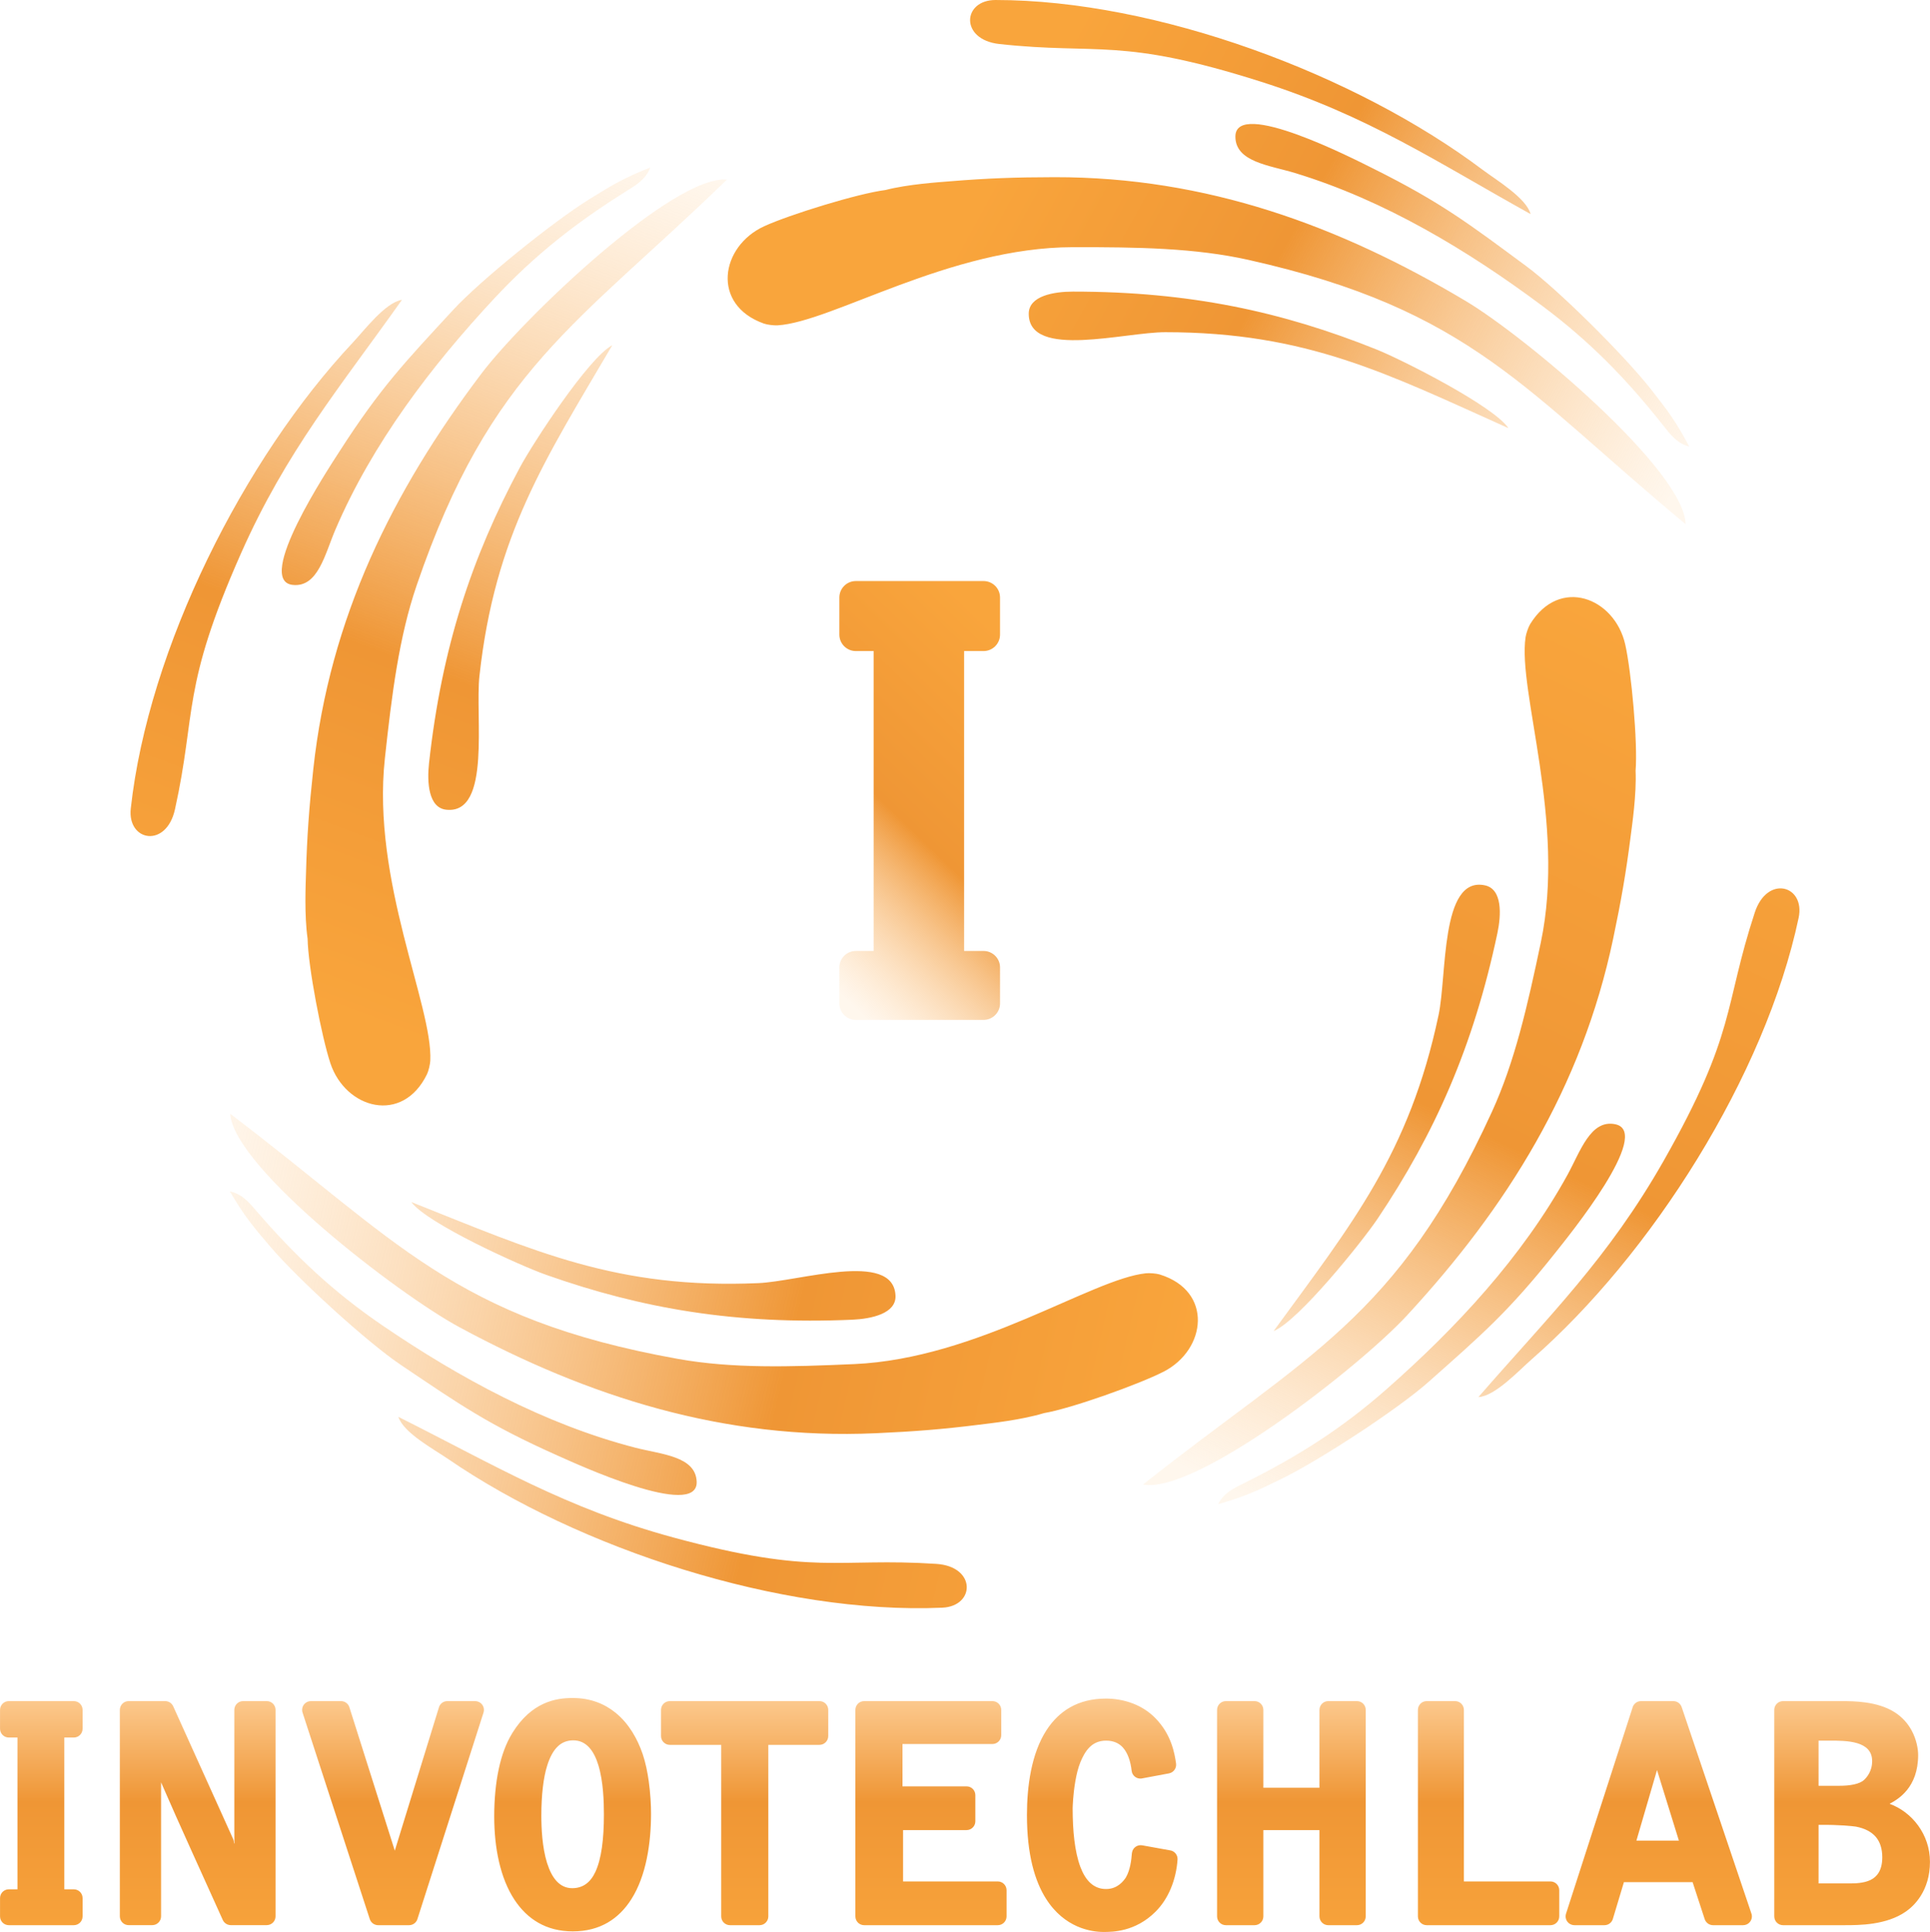
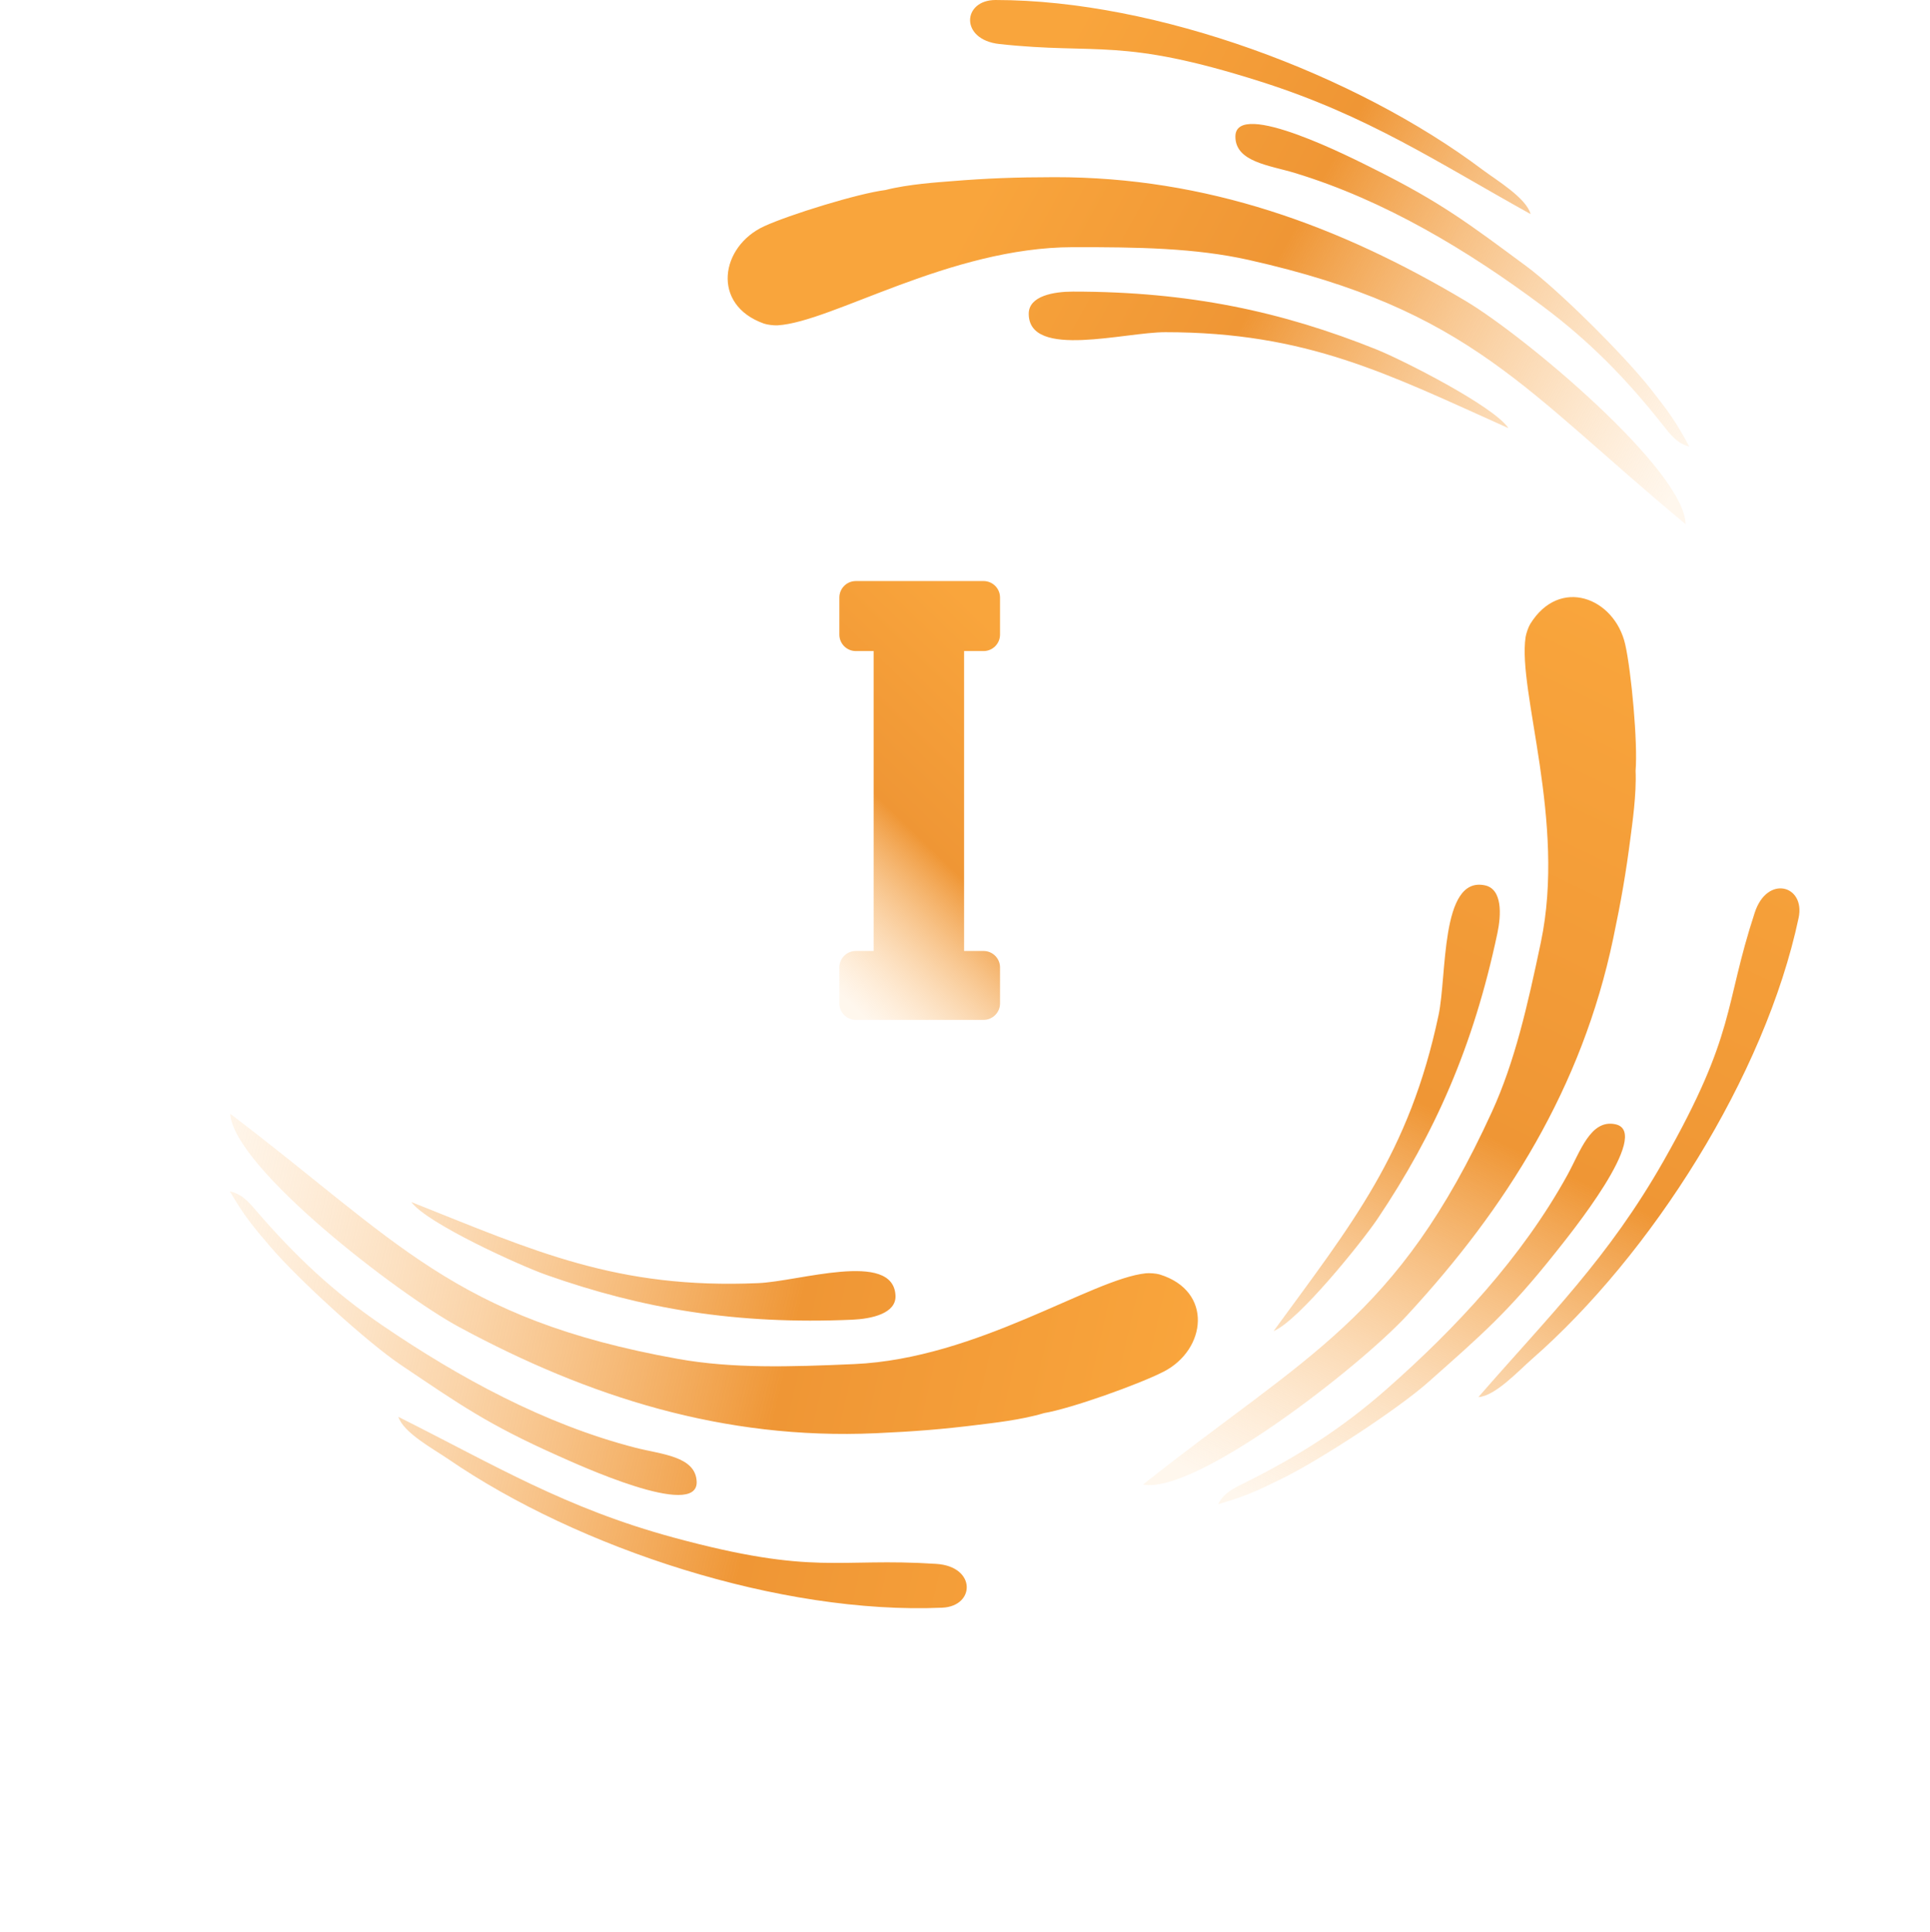
<svg xmlns="http://www.w3.org/2000/svg" xmlns:xlink="http://www.w3.org/1999/xlink" xml:space="preserve" width="2.604in" height="2.606in" version="1.1" style="shape-rendering:geometricPrecision; text-rendering:geometricPrecision; image-rendering:optimizeQuality; fill-rule:evenodd; clip-rule:evenodd" viewBox="0 0 17572.56 17586.86">
  <defs>
    <style type="text/css">
   
    .fil1 {fill:url(#id0)}
    .fil4 {fill:url(#id1)}
    .fil2 {fill:url(#id2)}
    .fil5 {fill:url(#id3)}
    .fil3 {fill:url(#id4)}
    .fil0 {fill:url(#id5);fill-rule:nonzero}
   
  </style>
    <linearGradient id="id0" gradientUnits="userSpaceOnUse" x1="15235.19" y1="4475.66" x2="9253.05" y2="1180.9">
      <stop offset="0" style="stop-opacity:0.2; stop-color:#FFD5A3" />
      <stop offset="0.612" style="stop-opacity:1; stop-color:#EF9635" />
      <stop offset="1" style="stop-opacity:1; stop-color:#F9A53C" />
    </linearGradient>
    <linearGradient id="id1" gradientUnits="userSpaceOnUse" x1="10614.91" y1="13272.44" x2="14425.41" y2="5449.72">
      <stop offset="0" style="stop-opacity:0.2; stop-color:#FFD5A3" />
      <stop offset="0.451" style="stop-opacity:1; stop-color:#EF9635" />
      <stop offset="1" style="stop-opacity:1; stop-color:#F9A53C" />
    </linearGradient>
    <linearGradient id="id2" gradientUnits="userSpaceOnUse" xlink:href="#id0" x1="6062.72" y1="1478.47" x2="3129.11" y2="9267.8">
  </linearGradient>
    <linearGradient id="id3" gradientUnits="userSpaceOnUse" xlink:href="#id1" x1="6989.56" y1="8403.58" x2="9329.2" y2="5973.53">
  </linearGradient>
    <linearGradient id="id4" gradientUnits="userSpaceOnUse" xlink:href="#id0" x1="1970.4" y1="9968.98" x2="10906.56" y2="12021.62">
  </linearGradient>
    <linearGradient id="id5" gradientUnits="userSpaceOnUse" x1="10037.11" y1="15255.51" x2="10037.24" y2="17793.8">
      <stop offset="0" style="stop-opacity:1; stop-color:#FFD5A3" />
      <stop offset="0.451" style="stop-opacity:1; stop-color:#EF9635" />
      <stop offset="1" style="stop-opacity:1; stop-color:#F9A53C" />
    </linearGradient>
  </defs>
  <g id="Layer_x0020_1">
    <g id="_1278952640832">
-       <path class="fil0" d="M671.59 17525.4l-591.59 0c-44.18,0 -80.03,-35.84 -80.03,-80.03l0 -166.46c0,-44.18 35.84,-80.03 80.03,-80.03l78.72 0 0 -1381.71 -78.72 0c-44.18,0 -80.03,-35.84 -80.03,-80.03l0 -171.61c0,-44.18 35.84,-80.03 80.03,-80.03l591.59 0c44.18,0 80.05,35.84 80.05,80.03l0 171.61c0,44.18 -35.87,80.03 -80.05,80.03l-86.46 0 0 1381.71 86.46 0c44.18,0 80.05,35.84 80.05,80.03l0 166.46c0,44.18 -35.87,80.03 -80.05,80.03zm714.5 -0.43l-215.13 0c-44.18,0 -80.03,-35.84 -80.03,-80.03l0 -1879.4c0,-44.18 35.84,-80.03 80.03,-80.03l332.94 0c30.45,0.16 59.54,17.7 72.85,47.21l543.45 1203.4c5.9,11.16 9.25,23.91 9.25,37.38 0,2.15 1.62,5.9 4.38,11.24 -0.53,-42.99 -0.53,-79.15 -0.53,-108.11l0 -1111.1c0,-44.18 35.84,-80.03 80.03,-80.03l215.13 0c44.18,0 80.03,35.84 80.03,80.03l0 1879.4c0,44.18 -35.84,80.03 -80.03,80.03l-327.84 0c-30.5,-0.29 -59.62,-17.91 -72.83,-47.51 -186.97,-416.76 -379.86,-833.82 -561.67,-1252.5l0 1219.98c0,44.18 -35.84,80.03 -80.03,80.03zm2208.22 -677.91l400.24 -1299.08c8.02,-35.74 39.93,-62.46 78.11,-62.46l253.52 0c8.08,0.21 16.29,1.46 24.39,4.07 41.95,13.44 65.07,58.4 51.6,100.35l-599.91 1873.74c-8.26,35.36 -40.01,61.72 -77.93,61.72l-281.74 0c-33.66,-0.11 -64.99,-21.55 -75.96,-55.32l-610.53 -1875.1c-3.61,-9.11 -5.61,-19.02 -5.61,-29.44 0,-44.18 35.84,-80.03 80.03,-80.03l274.03 0c33.96,0.03 65.52,21.87 76.28,55.95l413.47 1305.58zm1827.24 191.62c53.59,-116.61 76.94,-293.22 76.94,-520.38 0,-119.27 -5.42,-300.18 -50.03,-447.77 -38.15,-126.26 -106.25,-227.7 -228.5,-227.7 -56.27,0 -101.81,18.47 -137.81,51.54 -43.95,40.36 -77.13,102.8 -100.91,180.94l-0.29 0.93c-16.31,51.28 -29.36,116.85 -38.45,193.88 -9.03,76.31 -13.84,163.37 -13.84,258.41 0,112.57 7.55,285.94 51.65,429.12l2.23 6.16c39.46,124.29 108.06,224.83 227.19,224.83 98.04,0 166.8,-52.31 211.81,-149.96zm-473.89 -1528.34c97.35,-44.74 189.47,-52.98 267.21,-52.98 161.59,0 289.76,52.87 390.22,134.52 121.5,98.76 199.53,238.54 246.27,375.74 25.98,76.76 43.79,163.43 55.48,248.13 15.38,111.03 20.64,218.29 20.64,294.87 0,265.77 -43.31,565.34 -179.9,779.3 -111.46,174.61 -281.13,291.84 -532.71,291.84 -242.15,0 -415.12,-111.96 -531.33,-288.62 -128.94,-196.03 -183.83,-471.66 -183.83,-756.93 0,-153.6 12.97,-301 41.16,-432.97 26.22,-122.94 66.13,-233.04 121.45,-323.19l3.24 -5.69c87.44,-140.5 185.67,-219.67 282.11,-264.02zm1070.74 293.4l0 -238.19c0,-44.18 35.84,-80.03 80.03,-80.03l1362.5 0c44.18,0 80.03,35.84 80.03,80.03l0 238.19c0,44.18 -35.84,80.03 -80.03,80.03l-465.49 0 0 1561.61c0,44.18 -35.84,80.03 -80.05,80.03l-268.91 0c-44.18,0 -80.03,-35.84 -80.03,-80.03l0 -1561.61 -468.02 0c-44.18,0 -80.03,-35.84 -80.03,-80.03zm3066.22 1721.66l-1216.5 0c-44.21,0 -80.05,-35.84 -80.05,-80.03l0 -1879.83c0,-44.18 35.84,-80.03 80.05,-80.03l1167.82 0c44.18,0 80.03,35.84 80.03,80.03l0 230.51c0,44.18 -35.84,80.03 -80.03,80.03l-818.89 0 0 385.47 583.27 0c44.21,0 80.05,35.84 80.05,80.03l0 238.17c0,44.21 -35.84,80.05 -80.05,80.05l-578.15 0 0 467.35 862.44 0c44.18,0 80.03,35.84 80.03,80.05l0 238.17c0,44.18 -35.84,80.03 -80.03,80.03zm1578.98 -1657.31c27.07,72.91 37.52,137.34 44.4,185.61 5.92,42.09 -22.21,81.83 -64.38,89.72l-251.82 47.03c-43.84,4.81 -83.35,-26.83 -88.16,-70.65 -9.41,-83.64 -34.06,-161.3 -80.05,-212.21 -34.54,-38.21 -84.22,-62.25 -152.99,-62.25 -68.5,0 -116.8,26.22 -151.5,61.4 -39.03,39.53 -64.48,91.93 -82.05,134.76 -21.07,51.31 -36.08,114.7 -46.68,176.45l-0.4 2.63c-20.35,119.4 -23.49,228.76 -23.49,241.35 0,198.13 17.3,392.32 70.54,533.7 45.49,120.78 118.76,200.68 233.57,200.68 53.43,0 93.63,-19.13 122.48,-41.39 30.53,-23.51 49.82,-51.31 58.72,-65.12 19.55,-34.14 31.75,-73.49 39.61,-110.77 8.42,-39.75 12.04,-79.68 14.45,-108.77l0.32 0.03 0.96 -7.52c7.76,-43.31 49.23,-72.14 92.54,-64.4l250.71 45.14c42.32,4.6 73.94,41.85 71.07,84.76 -5.95,86.78 -25.51,177.69 -61.03,262.64 -32.47,77.64 -78.17,150.51 -138.85,211.2 -184.76,184.76 -393.09,184.79 -474.02,184.79 -109.57,0 -355.71,-34.73 -525.73,-305.6 -98.97,-157.69 -171.53,-396.68 -171.53,-757.89 0,-259.47 38.84,-560.11 178.89,-774.65 111.56,-170.87 282.88,-286.26 541.4,-286.26 74.82,0 162.26,12.41 248,46.04 70.83,27.79 140.5,70.09 200.76,131.68 73.01,74.5 116.88,154.15 144.24,227.88zm759.24 1657.31l-261.23 0c-44.18,0 -80.05,-35.84 -80.05,-80.03l0 -1879.83c0,-44.18 35.87,-80.03 80.05,-80.03l261.23 0c44.18,0 80.03,35.84 80.03,80.03l0 708.79 510.93 0 0 -708.79c0,-44.18 35.84,-80.03 80.03,-80.03l261.23 0c44.21,0 80.05,35.84 80.05,80.03l0 1879.83c0,44.18 -35.84,80.03 -80.05,80.03l-261.23 0c-44.18,0 -80.03,-35.84 -80.03,-80.03l0 -785.57 -510.93 0 0 785.57c0,44.18 -35.84,80.03 -80.03,80.03zm2694.25 0l-1126.88 0c-44.18,0 -80.03,-35.84 -80.03,-80.03l0 -1879.83c0,-44.18 35.84,-80.03 80.03,-80.03l258.65 0c44.18,0 80.03,35.84 80.03,80.03l0 1561.61 788.2 0c44.18,0 80.03,35.84 80.03,80.05l0 238.17c0,44.18 -35.84,80.03 -80.03,80.03zm970.28 -1412.02l-187.71 642.42 387.01 0 -199.3 -642.42zm784 1412.02l-274.01 0c-33.66,-0.11 -64.99,-21.55 -75.99,-55.32l-109.97 -336.5 -625.41 0 -99.37 330.47c-8.42,35.2 -40.09,61.35 -77.82,61.35l-274.03 0c-8.08,-0.21 -16.26,-1.43 -24.36,-4.04 -41.98,-13.47 -65.07,-58.43 -51.62,-100.38l605.06 -1873.93c8.34,-35.28 40.09,-61.53 77.9,-61.53l294.49 0c33.37,0.24 64.48,21.36 75.64,54.73l632.99 1873.32c4.2,9.75 6.56,20.48 6.56,31.8 0,44.18 -35.84,80.03 -80.05,80.03zm924.56 0l-560.88 0c-44.18,0 -80.03,-35.84 -80.03,-80.03l0 -1879.83c0,-44.18 35.84,-80.03 80.03,-80.03l535.26 0c55.8,0 133.75,0.69 218.35,12.81 87.81,12.51 180.48,37.46 259.21,86.46 72.91,45.51 122.51,104.39 155.54,163.91 48.44,87.15 61.59,176.71 61.59,226.64 0,149.56 -45.19,250.47 -102,320.53 -53.24,65.65 -114.14,101.02 -158.03,124.64 101.04,36.64 194.17,106.41 261.18,199.43 65.36,90.65 106.41,203.33 106.41,328.63 0,133.48 -36.85,234 -82.31,307.25 -46.39,74.85 -101.41,120.76 -136.46,145.09 -177.08,124.48 -426.36,124.5 -557.85,124.5zm96.31 -898.04c-26.09,-3.29 -134.04,-17.08 -333.87,-15.36l0 533.08 283.65 0c42.54,0 124.93,-0.03 190.02,-31.54 57.44,-27.84 106.41,-86.03 106.41,-205.99 0,-79.12 -20.8,-141.69 -59.81,-186.81 -39.77,-45.99 -100.27,-77.13 -178.73,-92.27 -1.7,-0.13 -6.4,-0.5 -7.68,-1.12zm-333.87 -782.01l0 411.05 188.88 0c46.42,0 94.32,-3.29 136.17,-12.86 36.45,-8.34 68.23,-21.12 88.9,-40.15 11.32,-10.36 29.81,-29.81 45.54,-58.43 15.57,-28.38 28.4,-66.08 28.4,-113.29 0,-186.33 -233.65,-186.33 -388.63,-186.33l-99.26 0z" />
      <g>
        <path class="fil1" d="M13936.3 1948.88c-39.32,-147.35 -312.61,-309.93 -436.77,-403.24 -1154.51,-867.67 -2964.75,-1545.61 -4435.33,-1545.61 -302.22,0 -327.36,361.29 36.03,400.77 906.49,98.49 1099.91,-64.14 2379.25,342.4 975.09,309.88 1600.08,729.54 2456.83,1205.68zm-6978.83 110.9c-397.85,182.61 -485.07,714.31 -2.1,885.87 29.73,10.55 92.12,17.93 123.95,16.02 497.19,-29.94 1565.17,-710.01 2689.34,-711.55 586.38,-0.77 1111.5,6.59 1600.02,115.92 2028.37,454.04 2515.04,1193.73 3978.87,2405.31 -10.97,-492.27 -1457.77,-1706.78 -2001.27,-2030.84 -1151.3,-686.55 -2360.65,-1129.35 -3744.45,-1127.65 -357.86,0.43 -617.36,10.28 -937.97,36.48 -118.47,9.67 -393.3,26.78 -601.93,80.45 -252.09,31.75 -876.89,225.57 -1104.46,329.99zm4290.77 -816.53c0,231.79 310.49,261.12 542.12,331.5 818.7,248.79 1578.56,707.19 2251.61,1209.27 434.57,324.14 766.44,665.21 1098.9,1085.14 67.11,84.76 125.62,165.95 240.27,196.56 -119.24,-225.33 -193.93,-325.05 -350.05,-523.55 -242.6,-308.44 -841.85,-903.27 -1132.96,-1118.33 -521.39,-385.15 -775.56,-580.99 -1395.31,-889.56 -166.3,-82.82 -1254.57,-642.52 -1254.57,-291.04zm-1881.63 1612.86c0,209.6 222.28,250.04 490.57,238.86 261.63,-10.89 567.01,-70.86 752.63,-70.86 1290.25,0 2020.38,377.92 3124.89,873.62 -135.08,-201.71 -965.37,-621.53 -1199.6,-715.64 -862.36,-346.46 -1706.46,-527.61 -2765.3,-527.61 -172.83,0 -403.19,38.1 -403.19,201.63z" />
-         <path class="fil2" d="M3659.51 2729.56c-150.75,23.01 -342.21,276.9 -448.54,390.14 -988.51,1052.89 -1860.03,2778.29 -2020.59,4240.08 -32.97,300.42 323.4,364.85 402.31,7.94 196.88,-890.33 56.35,-1100.34 600.12,-2327.65 414.48,-935.45 899.85,-1510.86 1466.7,-2310.51zm-651.66 6949.23c138.05,415.38 657.06,560.16 880.32,98.78 13.74,-28.4 27.92,-89.62 29.49,-121.45 24.5,-497.48 -534.92,-1633.34 -413.71,-2750.95 63.23,-582.96 127.9,-1104.14 289.92,-1577.79 672.76,-1966.71 1461.15,-2369.68 2825.29,-3692.51 -490.52,-42.83 -1855.73,1262.73 -2237.18,1767.6 -808.16,1069.46 -1380.32,2223.23 -1529.7,3598.96 -38.66,355.79 -57.18,614.79 -66.13,936.35 -3.32,118.82 -16.31,393.86 14.24,607.11 4.04,254.05 128.49,896.29 207.45,1133.89zm-343.22 -4354.27c230.41,25.29 293.46,-280.12 388.71,-502.69 336.69,-786.63 875.3,-1491.91 1447.86,-2106.14 369.63,-396.57 744.92,-689.23 1198.62,-973.87 91.58,-57.44 178.68,-106.76 221.61,-217.36 -237,93.92 -344.28,157.26 -558.64,290.8 -333.05,207.51 -989.78,738.2 -1235.31,1004.1 -439.75,476.23 -662.18,707.51 -1036.57,1289.83 -100.48,156.28 -775.66,1176.96 -426.28,1215.33zm1397.78 2046.47c208.38,22.88 272.81,-193.66 290.99,-461.56 17.75,-261.26 -8.53,-571.37 11.74,-755.89 140.87,-1282.52 596.24,-1967.03 1209.56,-3010.82 -215.26,112.25 -723.21,891.74 -842.32,1114.31 -438.52,819.37 -710.75,1638.66 -826.36,2691.17 -18.86,171.8 -6.16,404.94 156.39,422.8z" />
        <path class="fil3" d="M3627.12 12898.03c45.65,145.52 325.66,296.17 453.72,384.08 1190.81,817.14 3028.57,1416.48 4497.8,1353.14 301.93,-13.02 311.47,-375.02 -53.27,-398.86 -909.89,-59.36 -1096.14,111.46 -2391.79,-239.63 -987.52,-267.58 -1630,-659.93 -2506.46,-1098.74zm6967.57 -411.34c389.61,-199.53 453.88,-734.53 -36.05,-885.13 -30.13,-9.25 -92.81,-13.98 -124.5,-10.68 -495.44,51.33 -1533.15,776.75 -2656.2,826.7 -585.8,26.04 -1110.75,41.29 -1603.53,-46.92 -2046.07,-366.23 -2564.12,-1084.29 -4078.77,-2231.71 32.18,491.34 1529.94,1642.43 2086.88,1942.79 1179.81,636.33 2407.09,1026.63 3789.54,965.34 357.52,-15.84 616.35,-36.85 935.53,-76.86 117.97,-14.75 391.79,-43.68 597.91,-106.28 250.47,-42.56 866.37,-263.11 1089.21,-377.26zm-4251.61 1000.54c-9.99,-231.58 -321.46,-247.49 -555.91,-307.83 -828.64,-213.32 -1607.54,-638.56 -2301.61,-1111.18 -448.09,-305.12 -794.37,-631.6 -1144.6,-1036.81 -70.67,-81.81 -132.66,-160.4 -248.5,-186.04 128.83,219.99 207.74,316.41 372.29,507.98 255.65,297.71 879.95,866.21 1180.05,1068.51 537.52,362.32 799.89,547.03 1432.32,828.64 169.72,75.59 1281.09,587.9 1265.97,236.73zm1810.43 -1692.38c-9.03,-209.42 -232.85,-240.24 -500.4,-217.5 -260.91,22.13 -563.43,95.2 -748.91,103.19 -1289.03,55.56 -2034.75,-290.56 -3159.58,-738.23 143.63,195.68 991.22,579.37 1229.3,663.3 876.47,308.97 1727.58,453.62 2785.46,408.02 172.67,-7.44 401.17,-55.42 394.13,-218.8z" />
        <path class="fil4" d="M13461.03 12717.99c152.29,-7.97 367.96,-241.62 484.99,-343.78 1087.98,-949.72 2126.2,-2580.27 2430.84,-4018.97 62.6,-295.66 -285.65,-395.08 -399.57,-47.74 -284.1,866.42 -165.07,1089.31 -827.82,2256.71 -505.13,889.75 -1045.13,1414.23 -1688.45,2153.78zm1337.12 -6850.42c-96.21,-427.05 -598.31,-622.54 -866.21,-185.56 -16.47,26.89 -36.64,86.4 -41.34,117.91 -73.7,492.62 370.4,1678.3 139.01,2778.42 -120.68,573.82 -236.68,1086.02 -444.85,1541.28 -864.32,1890.37 -1688.79,2213.22 -3177.31,3394.32 483.85,91.27 1971.73,-1072.6 2401.35,-1537.16 910.16,-984.12 1593.83,-2075.51 1878.84,-3429.66 73.7,-350.18 117.81,-606.1 158.57,-925.19 15.09,-117.89 55.29,-390.3 46.02,-605.51 21.15,-253.2 -39.03,-904.63 -94.08,-1148.85zm-89.99 4366.84c-226.77,-48.01 -319.76,249.64 -436.59,461.69 -412.99,749.38 -1018.85,1397.83 -1649.47,1952.28 -407.12,357.97 -809.56,612.02 -1289.22,850.27 -96.82,48.09 -188.38,88.56 -242.07,194.35 245.13,-69.98 358.18,-122.38 584.71,-234.02 351.99,-173.44 1058.07,-636.47 1328.73,-876.73 484.81,-430.29 729.06,-638.41 1159.32,-1180.76 115.47,-145.55 888.47,-1094.28 544.59,-1167.08zm-1188.07 -2174.93c-205.09,-43.41 -290.69,165.66 -335.33,430.45 -43.52,258.2 -48.12,569.4 -86.56,751.01 -267.26,1262.28 -788.23,1898.26 -1501.98,2876.14 225.33,-90.36 808.02,-815.68 948.6,-1025.36 517.57,-771.89 869.64,-1560.14 1088.99,-2596.03 35.79,-169.09 46.26,-402.34 -113.72,-436.21z" />
        <path class="fil5" d="M8955.16 9284.35l-1162.86 0c-82.84,0 -150.06,-67.22 -150.06,-150.06l0 -327.23c0,-82.84 67.22,-150.06 150.06,-150.06l162.07 0 0 -2730.17 -162.07 0c-82.84,0 -150.06,-67.22 -150.06,-150.06l0 -337.3c0,-82.87 67.22,-150.06 150.06,-150.06l1162.86 0c82.84,0 150.06,67.19 150.06,150.06l0 337.3c0,82.84 -67.22,150.06 -150.06,150.06l-177.16 0 0 2730.17 177.16 0c82.84,0 150.06,67.22 150.06,150.06l0 327.23c0,82.84 -67.22,150.06 -150.06,150.06z" />
      </g>
    </g>
  </g>
</svg>